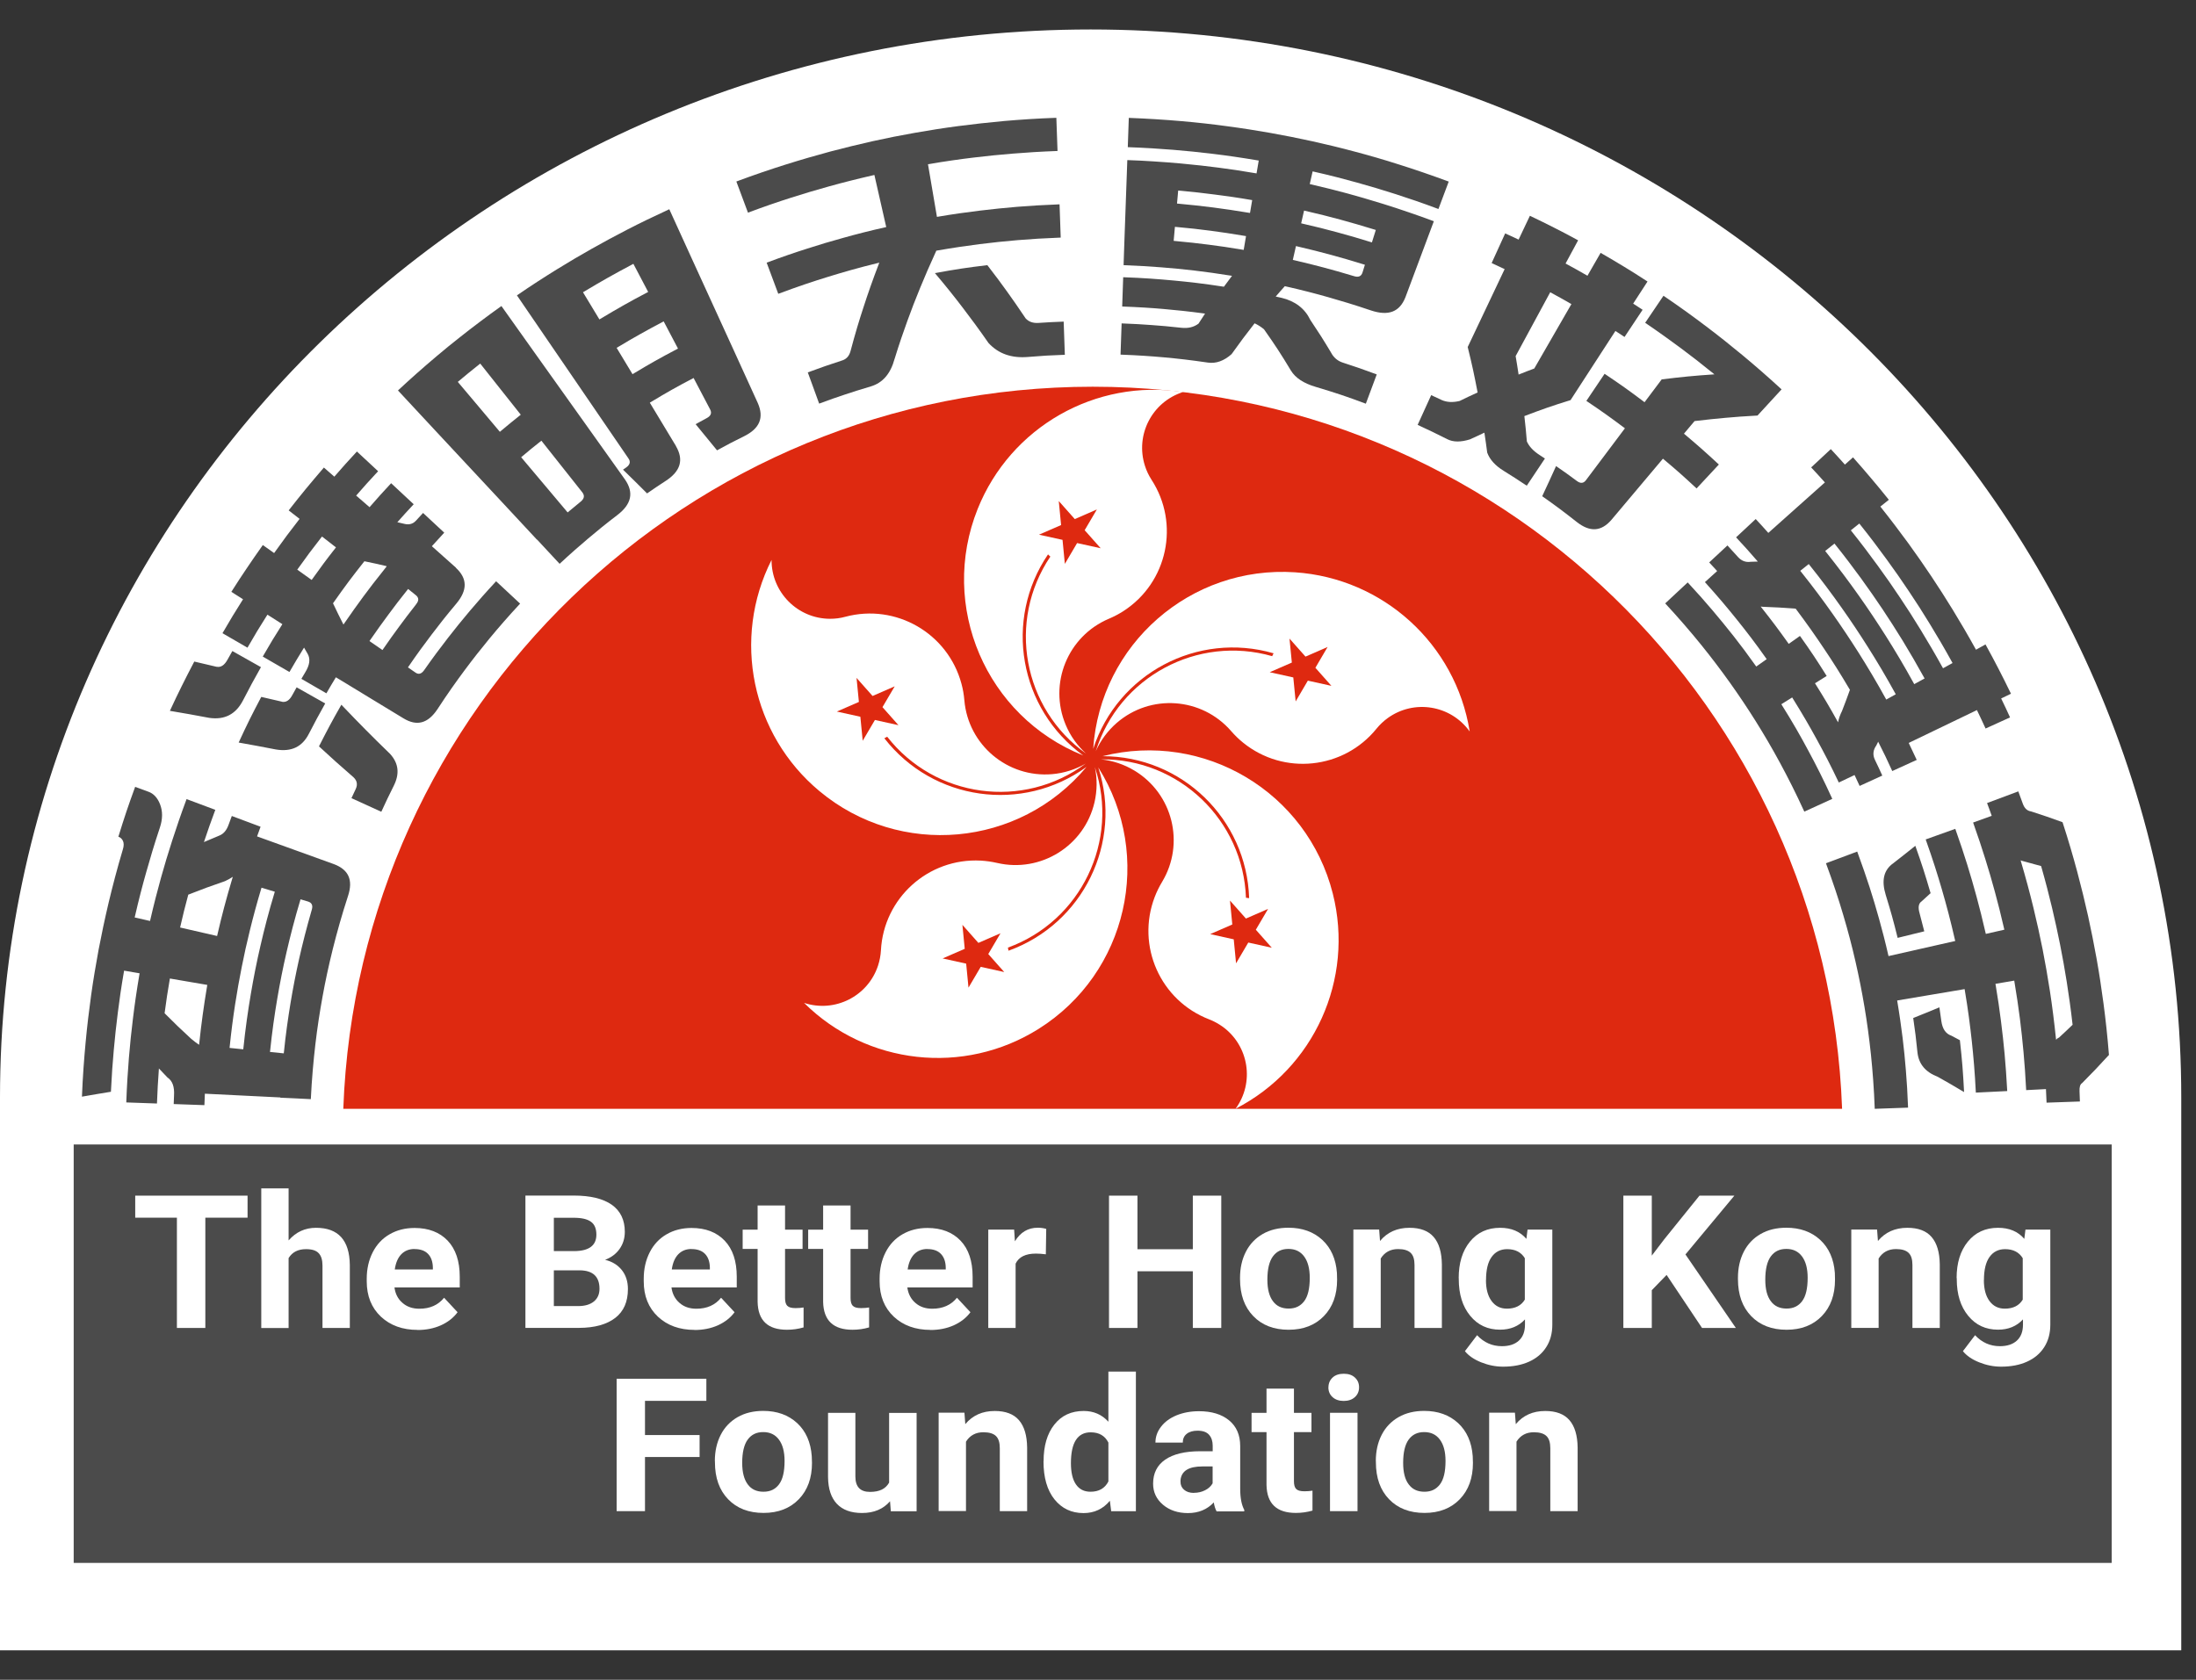
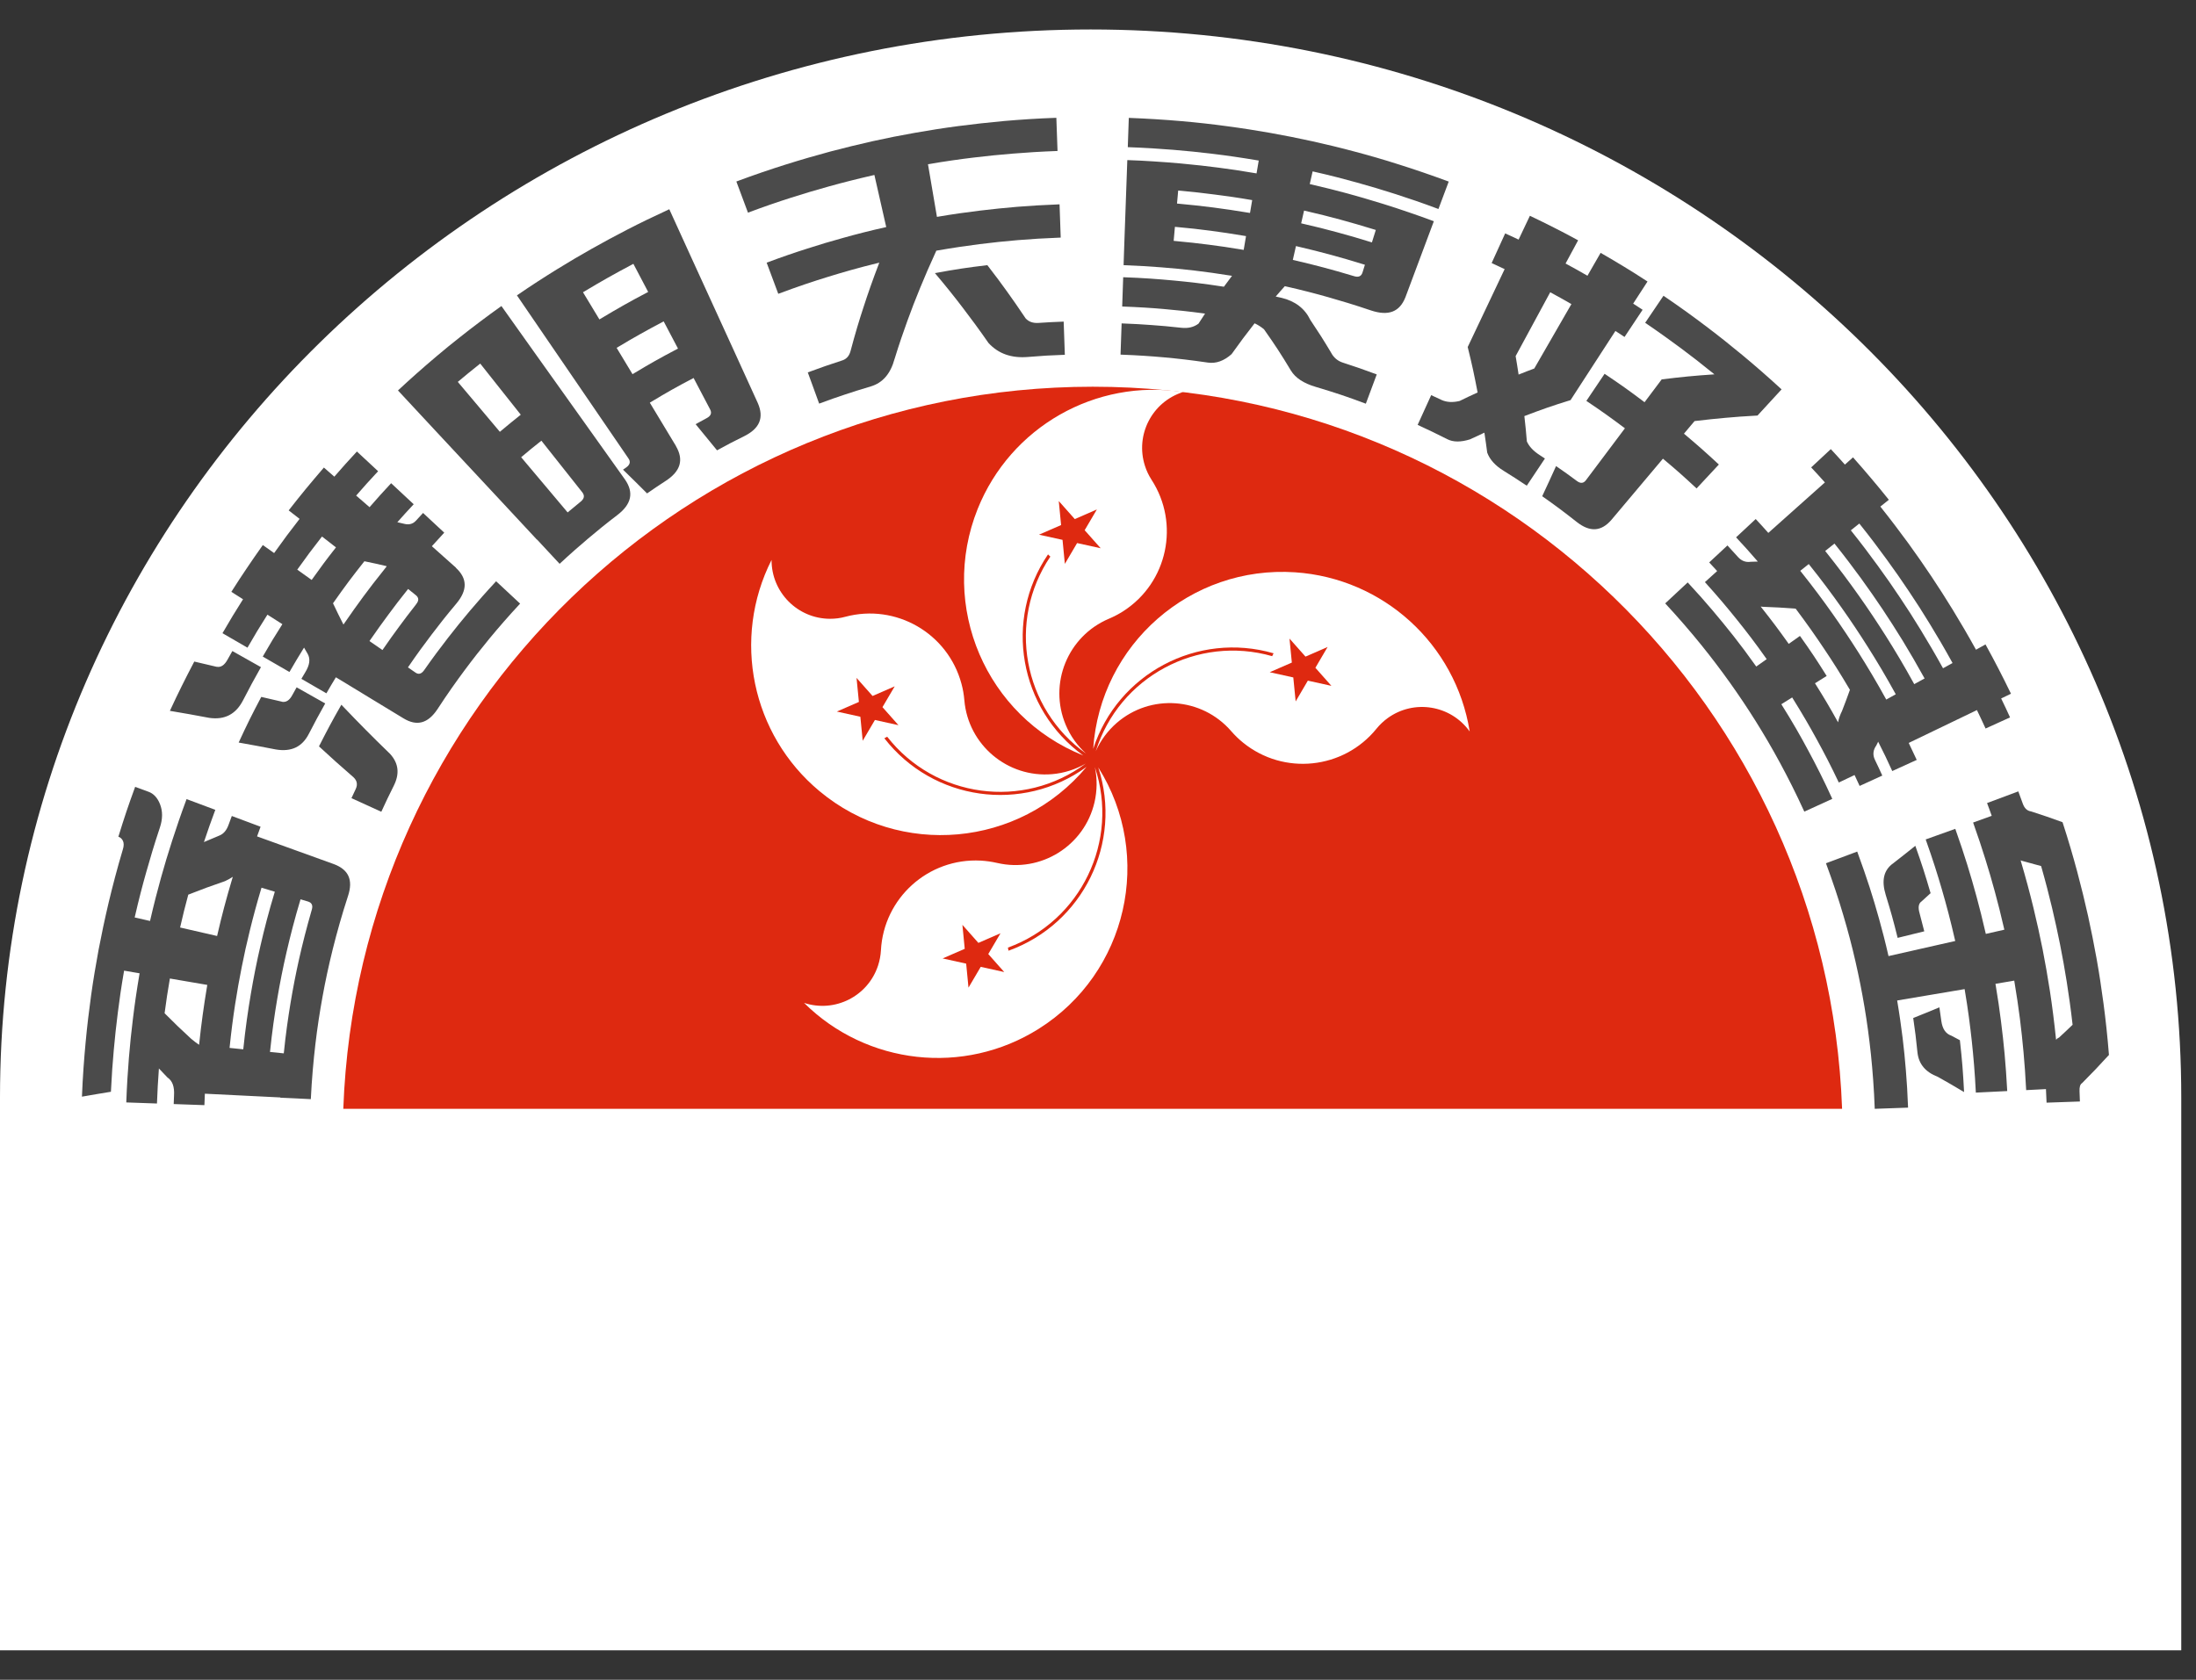
<svg xmlns="http://www.w3.org/2000/svg" width="149" height="114" viewBox="0 0 149 114" fill="none">
  <rect x="0" y="0" width="149" height="114" fill="#333333" stroke="none" />
  <path d="M0 112V74.483C0 34.515 33.195 2 74 2C114.805 2 148 34.515 148 74.483V112H0Z" fill="white" />
  <g clip-path="url(#clip0_2698_25110)">
    <path d="M124.987 75.251C123.994 48.02 101.616 26.245 74.143 26.245C46.669 26.245 24.291 48.02 23.293 75.251H124.987Z" fill="#DE2910" />
-     <path d="M143.28 77.671H5V106.074H143.28V77.671Z" fill="#4B4B4B" />
    <path d="M80.258 26.61C78.165 27.281 77.013 29.517 77.684 31.61C77.79 31.948 77.943 32.265 78.133 32.561C80.067 35.542 79.222 39.527 76.241 41.461C75.924 41.667 75.591 41.842 75.242 41.99C72.441 43.174 71.13 46.403 72.314 49.204C72.626 49.95 73.101 50.61 73.699 51.149C69.396 48.089 68.318 42.154 71.267 37.772C71.215 37.725 71.156 37.677 71.109 37.624C68.091 42.069 69.148 48.11 73.498 51.271C66.902 48.628 63.694 41.139 66.336 34.538C68.567 28.977 74.333 25.69 80.252 26.604" fill="white" />
    <path d="M74.423 34.575L70.496 36.287L74.682 37.207L71.838 34.004L72.251 38.269" fill="#DE2910" />
    <path d="M99.713 49.633C98.429 47.851 95.945 47.444 94.163 48.729C93.878 48.935 93.619 49.178 93.397 49.453C91.161 52.212 87.108 52.64 84.349 50.404C84.053 50.166 83.783 49.902 83.535 49.617C81.542 47.318 78.064 47.069 75.77 49.062C75.163 49.59 74.676 50.246 74.349 50.98C75.929 45.938 81.241 43.079 86.32 44.532C86.346 44.464 86.378 44.4 86.415 44.337C81.251 42.841 75.834 45.711 74.174 50.822C74.65 43.729 80.781 38.364 87.874 38.84C93.852 39.242 98.762 43.713 99.718 49.627" fill="white" />
    <path d="M90.337 46.546L87.493 43.338L87.911 47.603L90.078 43.908L86.151 45.621" fill="#DE2910" />
    <path d="M54.555 68.062C56.643 68.749 58.889 67.618 59.576 65.531C59.687 65.192 59.751 64.849 59.772 64.495C59.957 60.948 62.985 58.221 66.537 58.406C66.912 58.427 67.288 58.48 67.658 58.565C70.617 59.252 73.577 57.407 74.264 54.447C74.444 53.66 74.455 52.846 74.285 52.059C75.966 57.064 73.35 62.502 68.387 64.31C68.403 64.379 68.419 64.453 68.429 64.521C73.487 62.698 76.183 57.191 74.518 52.08C78.302 58.094 76.495 66.038 70.475 69.823C65.406 73.015 58.805 72.28 54.55 68.057" fill="white" />
    <path d="M63.958 65.045L68.138 65.969L65.3 62.767L65.713 67.027L67.885 63.337" fill="#DE2910" />
-     <path d="M83.831 75.251C85.131 73.48 84.745 70.991 82.975 69.69C82.689 69.484 82.377 69.31 82.05 69.183C78.73 67.909 77.076 64.188 78.35 60.869C78.487 60.515 78.651 60.177 78.847 59.854C80.416 57.249 79.576 53.866 76.97 52.296C76.278 51.879 75.506 51.62 74.708 51.535C79.988 51.482 84.349 55.653 84.539 60.927C84.613 60.933 84.682 60.943 84.756 60.954C84.581 55.578 80.179 51.313 74.803 51.319C81.695 49.58 88.693 53.755 90.432 60.647C91.901 66.456 89.164 72.507 83.836 75.245" fill="white" />
    <path d="M83.868 65.377L86.04 61.683L82.113 63.395L86.293 64.32L83.455 61.118" fill="#DE2910" />
    <path d="M52.351 37.999C52.341 40.198 54.117 41.985 56.31 41.995C56.664 41.995 57.018 41.953 57.356 41.858C60.792 40.938 64.317 42.978 65.237 46.408C65.337 46.773 65.401 47.148 65.432 47.524C65.691 50.552 68.361 52.798 71.389 52.539C72.192 52.471 72.969 52.222 73.667 51.821C69.423 54.971 63.445 54.162 60.195 49.997C60.131 50.034 60.068 50.071 60.004 50.103C63.302 54.347 69.37 55.209 73.72 52.048C69.169 57.508 61.051 58.242 55.596 53.686C50.993 49.849 49.65 43.343 52.351 37.999Z" fill="white" />
    <path d="M58.117 46.007L58.535 50.272L60.707 46.578L56.78 48.29L60.961 49.215" fill="#DE2910" />
    <path d="M16.797 82.639H13.932V90.123H12.003V82.639H9.175V81.144H16.797V82.639Z" fill="white" />
-     <path d="M82.864 90.123H80.934V86.276H77.177V90.123H75.247V81.144H77.177V84.78H80.934V81.144H82.864V90.123Z" fill="white" />
    <path d="M113.08 86.524L112.075 87.56V90.123H110.146V81.144H112.075V85.213L112.926 84.098L115.31 81.144H117.678L114.359 85.134L117.778 90.123H115.484L113.08 86.524Z" fill="white" />
-     <path d="M47.468 98.881H43.763V102.555H41.839V93.57H47.927V95.07H43.763V97.391H47.468V98.881Z" fill="white" />
    <path d="M133.264 74.114C132.556 73.691 132.202 73.485 131.488 73.084C130.637 72.756 130.178 72.206 130.098 71.397C130.003 70.473 129.95 70.013 129.813 69.088C130.526 68.802 130.881 68.66 131.589 68.364C131.647 68.734 131.673 68.919 131.721 69.294C131.795 69.828 132.017 70.156 132.403 70.288C132.635 70.409 132.746 70.467 132.979 70.594C133.137 72.005 133.19 72.708 133.264 74.114ZM139.506 70.562C139.575 70.483 139.644 70.436 139.707 70.414C140.077 70.071 140.262 69.902 140.627 69.548C140.505 68.464 140.368 67.518 140.23 66.635C140.088 65.753 139.945 64.939 139.781 64.12C139.617 63.306 139.443 62.492 139.237 61.625C139.03 60.758 138.793 59.828 138.491 58.776C138.058 58.655 137.841 58.596 137.408 58.48C137.297 58.454 137.191 58.422 137.101 58.39C137.45 59.569 137.73 60.621 137.968 61.599C138.206 62.582 138.407 63.496 138.592 64.421C138.772 65.346 138.935 66.266 139.089 67.264C139.242 68.263 139.379 69.336 139.506 70.562ZM130.384 61.17C130.178 61.308 130.13 61.572 130.241 61.963C130.373 62.455 130.437 62.703 130.563 63.205C129.839 63.385 129.48 63.475 128.756 63.649C128.465 62.465 128.301 61.884 127.947 60.732C127.646 59.749 127.81 59.04 128.465 58.581C129.062 58.115 129.364 57.878 129.956 57.402C130.405 58.67 130.611 59.31 130.992 60.615C130.748 60.837 130.627 60.948 130.384 61.17ZM132.662 63.855C132.339 62.439 132.059 61.398 131.758 60.362C131.457 59.326 131.134 58.306 130.659 56.969C131.462 56.683 131.864 56.541 132.667 56.25C132.995 57.175 133.254 57.952 133.481 58.686C133.708 59.421 133.909 60.108 134.11 60.853C134.311 61.599 134.517 62.402 134.739 63.38C135.241 63.263 135.495 63.211 135.997 63.094C135.769 62.095 135.558 61.276 135.352 60.515C135.146 59.754 134.94 59.051 134.707 58.306C134.475 57.555 134.21 56.762 133.877 55.822C134.385 55.642 134.633 55.552 135.14 55.367C135.014 55.018 134.956 54.844 134.823 54.5C135.669 54.183 136.097 54.025 136.943 53.708C137.07 54.041 137.128 54.21 137.249 54.543C137.36 54.854 137.545 55.029 137.804 55.066C138.661 55.341 139.089 55.489 139.945 55.8C140.341 57.016 140.664 58.126 140.944 59.172C141.224 60.219 141.462 61.202 141.678 62.169C141.89 63.136 142.08 64.088 142.255 65.06C142.429 66.033 142.582 67.037 142.725 68.11C142.868 69.183 142.994 70.335 143.095 71.609C143.09 71.609 143.084 71.609 143.079 71.609C142.366 72.391 142.006 72.766 141.271 73.506C141.139 73.586 141.086 73.771 141.097 74.061C141.108 74.341 141.113 74.479 141.123 74.754C140.22 74.785 139.765 74.801 138.861 74.833C138.846 74.463 138.84 74.278 138.819 73.913C138.285 73.94 138.016 73.956 137.477 73.982C137.429 72.999 137.366 72.174 137.297 71.403C137.228 70.631 137.149 69.918 137.054 69.146C136.953 68.374 136.837 67.544 136.668 66.551C136.161 66.635 135.902 66.683 135.394 66.768C135.558 67.74 135.674 68.554 135.769 69.31C135.865 70.066 135.944 70.769 136.013 71.519C136.081 72.27 136.139 73.078 136.192 74.046C135.341 74.088 134.913 74.109 134.062 74.151C133.994 72.756 133.898 71.699 133.787 70.647C133.671 69.59 133.539 68.538 133.301 67.127C132.387 67.28 131.694 67.397 131.013 67.513C130.326 67.629 129.638 67.745 128.724 67.899C128.888 68.871 128.999 69.685 129.094 70.441C129.184 71.197 129.258 71.894 129.316 72.65C129.379 73.401 129.427 74.209 129.464 75.171C128.56 75.203 128.106 75.219 127.202 75.251C127.154 73.903 127.059 72.687 126.943 71.551C126.821 70.414 126.679 69.352 126.504 68.321C126.33 67.285 126.129 66.276 125.896 65.256C125.664 64.236 125.394 63.2 125.067 62.101C124.744 61.001 124.358 59.844 123.893 58.586C124.739 58.269 125.167 58.11 126.013 57.793C126.351 58.707 126.615 59.479 126.853 60.209C127.086 60.938 127.292 61.62 127.498 62.365C127.704 63.105 127.915 63.908 128.137 64.886C129.041 64.68 129.723 64.527 130.4 64.373C131.081 64.22 131.758 64.067 132.667 63.861" fill="#4B4B4B" />
    <path d="M125.521 46.821C124.85 45.684 124.316 44.844 123.756 44.014C123.201 43.184 122.63 42.365 121.838 41.308C120.95 41.239 120.506 41.213 119.623 41.181C119.575 41.171 119.523 41.165 119.464 41.165C120.247 42.154 120.627 42.661 121.367 43.697C121.674 43.48 121.827 43.375 122.128 43.158C122.884 44.22 123.249 44.77 123.941 45.875C123.624 46.075 123.465 46.171 123.148 46.371C123.804 47.418 124.116 47.947 124.713 49.019C124.766 48.755 124.855 48.502 124.982 48.253C125.204 47.682 125.31 47.397 125.516 46.821M127.984 47.476C128.243 47.333 128.37 47.259 128.629 47.117C127.953 45.885 127.345 44.87 126.753 43.935C126.161 42.999 125.585 42.133 124.945 41.229C124.306 40.325 123.603 39.374 122.725 38.28C122.493 38.465 122.382 38.554 122.149 38.739C123.016 39.823 123.714 40.764 124.343 41.657C124.972 42.55 125.543 43.406 126.129 44.331C126.711 45.256 127.313 46.255 127.984 47.476ZM129.882 46.43C130.162 46.276 130.305 46.197 130.585 46.044C130.056 45.087 129.57 44.257 129.105 43.491C128.634 42.725 128.185 42.027 127.725 41.335C127.26 40.642 126.785 39.96 126.261 39.236C125.733 38.512 125.157 37.746 124.47 36.89C124.216 37.09 124.094 37.191 123.841 37.392C124.739 38.517 125.458 39.485 126.113 40.41C126.769 41.335 127.355 42.217 127.963 43.174C128.566 44.13 129.189 45.166 129.882 46.43ZM131.837 45.351C132.096 45.209 132.228 45.14 132.482 44.997C131.938 44.009 131.436 43.153 130.949 42.36C130.468 41.567 130.003 40.848 129.522 40.13C129.041 39.411 128.555 38.708 128.006 37.957C127.461 37.207 126.864 36.414 126.156 35.531C125.923 35.716 125.807 35.806 125.58 35.991C126.277 36.863 126.869 37.645 127.408 38.391C127.947 39.131 128.434 39.828 128.904 40.536C129.38 41.245 129.84 41.958 130.315 42.74C130.791 43.523 131.293 44.368 131.832 45.346M124.776 53.131C124.216 51.947 123.756 51.07 123.28 50.203C122.805 49.331 122.308 48.47 121.6 47.333C121.304 47.518 121.156 47.608 120.865 47.793C121.653 49.046 122.192 50.002 122.71 50.97C123.228 51.932 123.724 52.904 124.322 54.215C123.566 54.564 123.185 54.733 122.424 55.082C121.864 53.855 121.314 52.767 120.77 51.763C120.226 50.758 119.681 49.833 119.126 48.945C118.571 48.057 117.995 47.201 117.387 46.345C116.779 45.494 116.135 44.638 115.416 43.75C114.697 42.862 113.899 41.937 112.985 40.949C113.598 40.378 113.899 40.098 114.512 39.527C115.173 40.24 115.712 40.848 116.203 41.43C116.695 42.011 117.144 42.561 117.62 43.163C118.096 43.766 118.587 44.426 119.163 45.235C119.449 45.034 119.591 44.934 119.871 44.733C119.089 43.623 118.471 42.825 117.842 42.043C117.213 41.261 116.568 40.489 115.68 39.506C116.013 39.205 116.177 39.057 116.51 38.755C116.293 38.517 116.188 38.401 115.971 38.169C116.468 37.709 116.716 37.476 117.208 37.017C117.498 37.328 117.641 37.487 117.926 37.804C118.164 38.068 118.45 38.174 118.783 38.126C118.978 38.121 119.073 38.116 119.269 38.111C118.687 37.439 118.397 37.112 117.794 36.467C118.328 35.97 118.592 35.722 119.126 35.225C119.475 35.6 119.644 35.785 119.982 36.166C120.749 35.484 121.325 34.966 121.901 34.453C122.477 33.94 123.053 33.428 123.82 32.741C123.45 32.328 123.265 32.122 122.889 31.721C123.423 31.224 123.687 30.975 124.221 30.479C124.607 30.896 124.797 31.102 125.178 31.53C125.4 31.335 125.506 31.234 125.728 31.039C126.224 31.599 126.594 32.027 126.959 32.461C127.324 32.894 127.688 33.327 128.159 33.919C127.926 34.104 127.81 34.194 127.583 34.379C128.307 35.288 128.92 36.102 129.48 36.868C130.04 37.64 130.542 38.364 131.034 39.099C131.526 39.834 132.001 40.579 132.498 41.387C132.995 42.201 133.513 43.079 134.073 44.093C134.332 43.951 134.459 43.877 134.718 43.734C135.083 44.4 135.347 44.897 135.606 45.399C135.865 45.901 136.118 46.403 136.446 47.08C136.182 47.207 136.05 47.27 135.78 47.402C136.029 47.915 136.15 48.174 136.383 48.687C135.722 48.988 135.389 49.141 134.723 49.442C134.496 48.94 134.374 48.692 134.136 48.19C133.212 48.634 132.514 48.972 131.822 49.305C131.124 49.638 130.431 49.976 129.507 50.42C129.729 50.88 129.84 51.112 130.051 51.572C129.385 51.873 129.057 52.027 128.391 52.328C128.027 51.525 127.836 51.128 127.435 50.336C127.382 50.441 127.361 50.489 127.308 50.594C127.086 50.906 127.054 51.229 127.213 51.562C127.419 51.99 127.519 52.201 127.715 52.635C127.102 52.915 126.79 53.057 126.177 53.338C126.039 53.042 125.971 52.894 125.833 52.598C125.405 52.798 125.194 52.904 124.766 53.105" fill="#4B4B4B" />
    <path d="M109.343 35.272C108.645 36.086 107.874 36.123 106.986 35.426C106.071 34.707 105.601 34.353 104.639 33.676C105.02 32.862 105.21 32.45 105.58 31.631C106.156 32.027 106.441 32.233 106.996 32.645C107.239 32.825 107.445 32.809 107.609 32.587C108.138 31.884 108.534 31.356 108.931 30.827C109.327 30.299 109.723 29.77 110.252 29.067C109.232 28.301 108.709 27.931 107.636 27.207C108.127 26.472 108.376 26.102 108.873 25.368C109.982 26.113 110.527 26.499 111.584 27.297C112.049 26.678 112.282 26.366 112.747 25.748C114.163 25.574 114.877 25.505 116.325 25.405C115.421 24.67 114.729 24.136 114.026 23.613C113.317 23.09 112.604 22.572 111.626 21.906C112.123 21.171 112.371 20.806 112.868 20.072C114.015 20.849 114.94 21.525 115.791 22.17C116.642 22.815 117.414 23.428 118.222 24.099C119.036 24.776 119.887 25.51 120.881 26.425C120.225 27.133 119.898 27.492 119.248 28.201C118.381 28.248 117.741 28.296 117.096 28.354C116.457 28.412 115.817 28.475 114.977 28.576C114.692 28.919 114.544 29.088 114.258 29.432C115.231 30.251 115.701 30.669 116.626 31.525C116.024 32.175 115.722 32.498 115.114 33.148C114.227 32.323 113.772 31.916 112.831 31.129C112.134 31.958 111.61 32.582 111.087 33.2C110.564 33.824 110.041 34.443 109.343 35.272ZM104.105 25.003C104.607 24.131 104.983 23.476 105.363 22.82C105.738 22.165 106.114 21.509 106.621 20.637C106.05 20.309 105.759 20.146 105.183 19.834C104.713 20.701 104.364 21.351 104.01 22.001C103.661 22.651 103.307 23.301 102.837 24.168C102.921 24.67 102.964 24.918 103.038 25.421C103.46 25.251 103.677 25.167 104.105 25.008M99.586 23.549C100.088 22.492 100.464 21.7 100.839 20.907C101.214 20.114 101.589 19.321 102.091 18.264C101.737 18.1 101.563 18.016 101.209 17.852C101.579 17.043 101.764 16.642 102.128 15.838C102.493 16.007 102.673 16.092 103.038 16.261C103.344 15.616 103.497 15.294 103.804 14.644C104.465 14.956 104.956 15.204 105.448 15.452C105.939 15.701 106.431 15.954 107.076 16.309C106.737 16.938 106.563 17.255 106.225 17.884C106.822 18.206 107.118 18.375 107.71 18.713C108.064 18.095 108.244 17.783 108.603 17.16C109.248 17.529 109.723 17.815 110.204 18.106C110.68 18.396 111.156 18.692 111.785 19.105C111.394 19.707 111.203 20.003 110.812 20.605C111.071 20.769 111.198 20.854 111.452 21.023C110.96 21.763 110.717 22.128 110.226 22.868C109.977 22.704 109.856 22.625 109.607 22.461C108.999 23.401 108.54 24.104 108.085 24.807C107.63 25.51 107.171 26.213 106.563 27.154C105.284 27.55 104.655 27.772 103.429 28.238C103.508 28.925 103.54 29.273 103.598 29.955C103.746 30.294 104.031 30.6 104.454 30.875C104.602 30.97 104.676 31.023 104.824 31.118C104.332 31.853 104.084 32.223 103.592 32.963C102.974 32.55 102.662 32.349 102.033 31.958C101.457 31.604 101.082 31.192 100.908 30.716C100.839 30.177 100.797 29.908 100.717 29.363C100.321 29.543 100.125 29.633 99.74 29.818C99.111 30.013 98.603 30.013 98.191 29.802C97.393 29.4 96.991 29.205 96.188 28.835C96.558 28.026 96.743 27.624 97.107 26.816C97.393 26.948 97.535 27.017 97.821 27.149C98.17 27.302 98.571 27.323 99.037 27.212C99.517 26.974 99.761 26.863 100.257 26.636C100.02 25.399 99.888 24.776 99.581 23.534" fill="#4B4B4B" />
    <path d="M87.721 17.64C88.561 17.831 89.185 17.989 89.803 18.153C90.421 18.317 91.04 18.491 91.849 18.735C92.166 18.84 92.367 18.761 92.451 18.481C92.514 18.275 92.546 18.174 92.61 17.968C91.69 17.683 90.992 17.482 90.295 17.292C89.592 17.101 88.883 16.922 87.932 16.7C87.847 17.07 87.805 17.255 87.721 17.63M88.286 15.156C89.264 15.378 89.988 15.563 90.707 15.759C91.426 15.954 92.144 16.155 93.085 16.451C93.191 16.113 93.244 15.944 93.35 15.606C92.393 15.31 91.669 15.104 90.939 14.903C90.21 14.707 89.475 14.517 88.482 14.29C88.403 14.633 88.365 14.807 88.286 15.151M84.544 16.023C83.577 15.859 82.853 15.754 82.129 15.658C81.405 15.563 80.681 15.479 79.719 15.394C79.687 15.775 79.666 15.965 79.634 16.346C80.58 16.43 81.294 16.515 82.007 16.605C82.721 16.694 83.434 16.8 84.386 16.959C84.449 16.583 84.481 16.393 84.544 16.018M84.962 13.581C83.957 13.407 83.202 13.301 82.446 13.206C81.695 13.106 80.94 13.021 79.941 12.931C79.909 13.285 79.893 13.46 79.861 13.814C80.85 13.904 81.59 13.988 82.335 14.083C83.08 14.178 83.82 14.29 84.814 14.453C84.872 14.105 84.904 13.93 84.962 13.581ZM85.141 21.922C84.491 22.757 84.174 23.18 83.561 24.036C83.043 24.495 82.509 24.686 81.954 24.607C80.765 24.432 79.872 24.332 78.984 24.252C78.096 24.173 77.208 24.11 76.029 24.067C76.061 23.216 76.072 22.794 76.103 21.948C76.912 21.98 77.515 22.011 78.123 22.059C78.73 22.101 79.338 22.154 80.147 22.244C80.617 22.297 81.003 22.202 81.32 21.964C81.495 21.689 81.584 21.552 81.764 21.282C80.633 21.129 79.787 21.044 78.947 20.97C78.101 20.896 77.261 20.843 76.141 20.801C76.167 20.008 76.183 19.607 76.209 18.814C77.568 18.861 78.593 18.941 79.618 19.036C80.644 19.131 81.674 19.247 83.043 19.459C83.26 19.163 83.371 19.015 83.593 18.719C82.605 18.56 81.785 18.449 81.024 18.359C80.258 18.269 79.55 18.201 78.788 18.142C78.027 18.084 77.208 18.032 76.236 17.995C76.246 17.619 76.257 17.434 76.267 17.059C76.283 16.694 76.288 16.509 76.299 16.139C76.336 15.082 76.362 14.295 76.394 13.502C76.421 12.709 76.452 11.916 76.489 10.865C77.203 10.891 77.562 10.907 78.281 10.954C79.005 11.002 79.37 11.028 80.094 11.092C81.125 11.187 81.896 11.277 82.673 11.377C83.45 11.478 84.222 11.589 85.258 11.768C85.316 11.42 85.348 11.245 85.406 10.896C84.216 10.695 83.223 10.553 82.303 10.442C81.378 10.331 80.522 10.241 79.602 10.167C78.683 10.093 77.7 10.03 76.521 9.987C76.547 9.194 76.563 8.793 76.59 8C77.842 8.048 79.01 8.122 80.11 8.217C81.214 8.312 82.256 8.428 83.26 8.566C84.264 8.698 85.231 8.851 86.188 9.02C87.145 9.189 88.091 9.379 89.037 9.586C89.983 9.797 90.939 10.024 91.917 10.289C92.9 10.547 93.904 10.838 94.962 11.177C96.019 11.509 97.123 11.89 98.297 12.323C98.016 13.069 97.879 13.439 97.599 14.184C96.5 13.772 95.564 13.454 94.692 13.174C93.815 12.894 92.995 12.646 92.097 12.397C91.204 12.149 90.237 11.895 89.063 11.631C88.984 11.975 88.947 12.149 88.868 12.492C89.888 12.725 90.644 12.921 91.394 13.121C92.144 13.328 92.89 13.539 93.873 13.846C94.56 14.062 94.903 14.173 95.58 14.406C96.267 14.644 96.611 14.76 97.287 15.014C96.901 16.044 96.616 16.816 96.325 17.588C96.04 18.359 95.749 19.131 95.363 20.162C94.967 21.182 94.195 21.462 93.011 21.065C91.875 20.68 91.003 20.421 90.131 20.172C89.253 19.924 88.371 19.691 87.176 19.422C86.928 19.702 86.801 19.839 86.558 20.125C86.716 20.162 86.796 20.177 86.96 20.214C87.879 20.436 88.535 20.939 88.905 21.71C89.486 22.577 89.766 23.016 90.295 23.898C90.48 24.258 90.749 24.495 91.119 24.612C92.044 24.913 92.504 25.072 93.413 25.41C93.117 26.208 92.969 26.604 92.673 27.397C91.331 26.895 90.644 26.668 89.253 26.25C88.45 26.012 87.895 25.648 87.588 25.146C86.907 24.015 86.542 23.454 85.76 22.344C85.554 22.175 85.337 22.038 85.115 21.937" fill="#4B4B4B" />
    <path d="M69.592 21.61C69.803 21.837 70.089 21.937 70.448 21.916C71.135 21.869 71.484 21.853 72.171 21.826C72.203 22.73 72.219 23.18 72.25 24.078C71.246 24.115 70.744 24.141 69.74 24.226C68.635 24.316 67.758 24.015 67.076 23.285C66.4 22.313 65.866 21.594 65.321 20.88C64.777 20.167 64.217 19.459 63.434 18.534C64.862 18.275 65.57 18.164 66.992 17.995C67.541 18.703 67.943 19.247 68.329 19.786C68.72 20.331 69.1 20.875 69.592 21.61ZM60.697 24.358C60.422 25.368 59.893 25.981 59.085 26.224C58.371 26.435 57.843 26.604 57.319 26.779C56.791 26.953 56.273 27.133 55.581 27.392C55.274 26.546 55.115 26.118 54.809 25.273C55.75 24.924 56.225 24.76 57.182 24.448C57.452 24.348 57.626 24.141 57.71 23.824C58.028 22.625 58.302 21.721 58.598 20.822C58.889 19.924 59.201 19.025 59.661 17.826C58.249 18.169 57.214 18.47 56.183 18.787C55.152 19.105 54.138 19.443 52.806 19.94L52.018 17.826C53.065 17.434 53.947 17.133 54.782 16.869C55.617 16.599 56.394 16.367 57.245 16.134C58.096 15.896 59.011 15.659 60.131 15.41C59.809 13.994 59.65 13.285 59.328 11.874C58.149 12.144 57.177 12.392 56.278 12.641C55.38 12.889 54.555 13.137 53.672 13.418C52.79 13.698 51.854 14.02 50.75 14.432C50.433 13.587 50.274 13.164 49.962 12.318C51.136 11.88 52.24 11.504 53.297 11.171C54.354 10.838 55.364 10.548 56.342 10.283C57.325 10.024 58.276 9.792 59.222 9.58C60.168 9.369 61.114 9.184 62.071 9.015C63.028 8.846 63.995 8.692 64.999 8.56C66.003 8.428 67.05 8.312 68.149 8.211C69.254 8.116 70.422 8.037 71.674 7.995C71.706 8.893 71.722 9.348 71.754 10.246C70.591 10.289 69.613 10.352 68.704 10.426C67.795 10.5 66.949 10.585 66.035 10.696C65.121 10.806 64.143 10.944 62.964 11.145C63.207 12.572 63.329 13.291 63.572 14.718C64.687 14.527 65.612 14.401 66.479 14.295C67.346 14.189 68.144 14.11 69.005 14.036C69.867 13.967 70.786 13.909 71.891 13.867C71.923 14.771 71.939 15.22 71.97 16.124C70.855 16.166 69.92 16.224 69.042 16.298C68.17 16.372 67.356 16.457 66.479 16.567C65.601 16.678 64.661 16.816 63.53 17.012C63.086 17.979 62.737 18.793 62.425 19.554C62.113 20.315 61.838 21.023 61.563 21.784C61.289 22.545 61.003 23.364 60.702 24.348" fill="#4B4B4B" />
    <path d="M46.004 23.66C45.613 22.921 45.422 22.55 45.031 21.811C44.386 22.149 43.905 22.413 43.424 22.683C42.944 22.952 42.468 23.227 41.839 23.608C42.272 24.321 42.484 24.68 42.917 25.394C44.138 24.659 44.756 24.311 46.004 23.655M43.979 19.813C43.578 19.052 43.377 18.671 42.975 17.905C42.283 18.269 41.77 18.555 41.258 18.84C40.745 19.131 40.232 19.427 39.556 19.834C39.999 20.574 40.221 20.939 40.671 21.678C41.326 21.282 41.818 20.997 42.315 20.716C42.811 20.436 43.308 20.162 43.979 19.813ZM45.861 30.272C46.411 31.213 46.173 31.985 45.163 32.64C44.656 32.968 44.402 33.142 43.905 33.486C43.255 32.836 42.928 32.513 42.272 31.874C42.357 31.816 42.394 31.789 42.478 31.731C42.743 31.546 42.801 31.34 42.642 31.113C41.886 30.008 41.221 29.036 40.607 28.137C39.994 27.239 39.423 26.409 38.858 25.579C38.287 24.749 37.722 23.919 37.108 23.021C36.495 22.122 35.829 21.155 35.074 20.045C36.067 19.363 36.955 18.793 37.785 18.28C38.615 17.767 39.386 17.313 40.158 16.879C40.935 16.441 41.717 16.018 42.568 15.579C43.419 15.14 44.344 14.691 45.412 14.2C46.014 15.516 46.538 16.663 47.024 17.736C47.51 18.803 47.959 19.792 48.414 20.775C48.863 21.763 49.312 22.746 49.804 23.814C50.29 24.881 50.819 26.034 51.416 27.35C51.855 28.349 51.543 29.083 50.486 29.606C49.746 29.971 49.381 30.161 48.652 30.563C48.075 29.85 47.785 29.495 47.198 28.787C47.499 28.618 47.653 28.539 47.954 28.375C48.234 28.227 48.313 28.026 48.181 27.783C47.732 26.932 47.51 26.504 47.061 25.653C45.861 26.282 45.264 26.62 44.09 27.328C44.804 28.507 45.158 29.094 45.866 30.272M35.364 31.034C35.993 31.784 36.469 32.344 36.939 32.904C37.41 33.465 37.885 34.03 38.514 34.776C38.863 34.48 39.043 34.337 39.397 34.046C39.645 33.845 39.682 33.639 39.513 33.417C38.958 32.714 38.541 32.191 38.123 31.662C37.706 31.134 37.288 30.611 36.733 29.908C36.178 30.346 35.903 30.574 35.364 31.028M35.333 28.142C34.783 27.45 34.371 26.927 33.958 26.409C33.546 25.886 33.134 25.368 32.584 24.675C31.966 25.167 31.659 25.415 31.062 25.917C31.633 26.594 32.061 27.101 32.489 27.609C32.917 28.116 33.345 28.623 33.916 29.305C34.476 28.835 34.762 28.602 35.338 28.142M36.432 36.625C35.491 35.611 34.667 34.728 33.9 33.903C33.134 33.079 32.426 32.323 31.717 31.562C31.009 30.801 30.301 30.045 29.535 29.221C28.768 28.396 27.944 27.513 27.003 26.499C27.51 26.028 27.764 25.796 28.282 25.336C28.811 24.871 29.075 24.638 29.614 24.184C30.232 23.66 30.549 23.407 31.189 22.899C31.739 22.466 32.013 22.249 32.579 21.826C33.15 21.398 33.435 21.187 34.022 20.769C34.862 21.948 35.592 22.979 36.273 23.935C36.955 24.892 37.584 25.775 38.213 26.657C38.842 27.54 39.471 28.422 40.153 29.379C40.835 30.336 41.564 31.366 42.404 32.54C43.028 33.438 42.838 34.226 41.892 34.95C41.067 35.579 40.47 36.07 39.883 36.567C39.297 37.064 38.715 37.571 37.97 38.264C37.658 37.931 37.505 37.767 37.198 37.434C36.892 37.106 36.739 36.943 36.437 36.615" fill="#4B4B4B" />
    <path d="M21.85 36.409C21.163 37.291 20.824 37.74 20.169 38.66C20.56 38.94 20.756 39.078 21.147 39.358C21.791 38.454 22.119 38.01 22.796 37.149L21.844 36.409H21.85ZM28.229 41.012C28.435 40.769 28.43 40.558 28.203 40.383C27.996 40.219 27.896 40.135 27.69 39.971C27.145 40.653 26.744 41.176 26.353 41.71C25.962 42.238 25.57 42.777 25.068 43.507C25.422 43.75 25.597 43.871 25.951 44.115C26.39 43.475 26.728 43.005 27.072 42.54C27.415 42.075 27.759 41.615 28.234 41.012M24.725 38.089C23.847 39.199 23.419 39.77 22.595 40.943C22.87 41.525 23.012 41.81 23.303 42.386C23.832 41.615 24.239 41.049 24.651 40.489C25.063 39.929 25.486 39.379 26.062 38.66C26.131 38.57 26.168 38.528 26.236 38.438C26.226 38.433 26.221 38.428 26.21 38.417C25.618 38.28 25.322 38.211 24.72 38.089M30.93 38.533C31.723 39.263 31.723 40.056 30.962 40.965C30.269 41.789 29.767 42.429 29.276 43.079C28.784 43.729 28.298 44.384 27.679 45.293L28.171 45.632C28.387 45.795 28.588 45.748 28.773 45.489C29.376 44.627 29.899 43.93 30.396 43.29C30.893 42.651 31.363 42.069 31.881 41.456C32.399 40.843 32.965 40.198 33.662 39.448C34.312 40.056 34.64 40.357 35.29 40.965C34.476 41.842 33.816 42.603 33.218 43.327C32.621 44.051 32.077 44.744 31.511 45.505C30.946 46.266 30.348 47.106 29.677 48.137C29.038 49.093 28.292 49.305 27.383 48.755C26.564 48.258 25.951 47.888 25.338 47.513C24.725 47.143 24.112 46.768 23.298 46.271C23.097 46.15 22.991 46.086 22.79 45.965C22.526 46.398 22.399 46.615 22.146 47.053C21.464 46.662 21.125 46.461 20.449 46.07C20.549 45.896 20.602 45.806 20.708 45.632C21.015 45.135 21.073 44.717 20.872 44.368C20.771 44.199 20.724 44.12 20.629 43.951C20.222 44.606 20.026 44.939 19.64 45.605C18.916 45.188 18.552 44.976 17.828 44.559C18.34 43.671 18.604 43.232 19.159 42.36C18.752 42.101 18.552 41.974 18.145 41.715C17.584 42.603 17.309 43.052 16.791 43.956C16.11 43.56 15.771 43.364 15.095 42.973C15.634 42.043 15.914 41.583 16.49 40.669C16.173 40.468 16.015 40.367 15.697 40.166C16.104 39.522 16.422 39.041 16.744 38.565C17.066 38.089 17.389 37.614 17.833 36.99C18.139 37.207 18.293 37.318 18.599 37.534C19.276 36.588 19.619 36.123 20.327 35.214C20.031 34.982 19.883 34.865 19.587 34.638C20.053 34.041 20.407 33.602 20.766 33.163C21.125 32.73 21.49 32.297 21.976 31.731C22.257 31.98 22.404 32.101 22.685 32.349C23.287 31.652 23.594 31.314 24.217 30.642C24.794 31.176 25.079 31.446 25.655 31.98C25.047 32.63 24.751 32.963 24.165 33.634C24.529 33.951 24.709 34.109 25.074 34.421C25.65 33.761 25.94 33.433 26.538 32.794C27.151 33.364 27.457 33.65 28.07 34.221C27.621 34.702 27.399 34.945 26.96 35.441C26.96 35.441 26.96 35.441 27.463 35.558C27.695 35.611 27.986 35.6 28.229 35.33C28.419 35.124 28.514 35.019 28.705 34.812C29.281 35.346 29.566 35.616 30.142 36.15C29.804 36.514 29.635 36.699 29.302 37.069C29.963 37.656 30.29 37.952 30.951 38.539M19.117 47.624C19.397 47.682 19.63 47.539 19.82 47.196C19.942 46.974 20.005 46.868 20.127 46.646C20.904 47.085 21.289 47.302 22.066 47.74C21.607 48.56 21.384 48.972 20.956 49.802C20.502 50.69 19.767 51.038 18.721 50.864C17.711 50.668 17.204 50.573 16.194 50.394C16.77 49.146 17.077 48.528 17.727 47.296C18.287 47.423 18.567 47.487 19.122 47.619M14.704 45.251C14.989 45.304 15.227 45.145 15.433 44.775C15.565 44.538 15.629 44.421 15.766 44.183C16.543 44.622 16.929 44.839 17.706 45.277C17.204 46.165 16.966 46.609 16.501 47.508C16.009 48.47 15.254 48.871 14.196 48.718C13.129 48.517 12.595 48.422 11.527 48.242C11.839 47.566 12.082 47.064 12.331 46.562C12.579 46.06 12.833 45.563 13.182 44.897C13.795 45.04 14.096 45.108 14.709 45.256M23.16 47.825C23.81 48.507 24.302 49.014 24.799 49.516C25.296 50.018 25.792 50.51 26.469 51.165C27.05 51.805 27.124 52.513 26.717 53.327C26.369 54.03 26.194 54.384 25.872 55.092L23.847 54.167C23.964 53.919 24.017 53.797 24.133 53.554C24.281 53.242 24.228 52.973 23.974 52.74C23.034 51.921 22.563 51.504 21.643 50.653C22.22 49.516 22.521 48.951 23.16 47.83" fill="#4B4B4B" />
    <path d="M15.798 59.506C15.629 59.617 15.449 59.717 15.264 59.801C14.265 60.145 13.768 60.325 12.775 60.716C12.537 61.599 12.426 62.048 12.22 62.946C13.224 63.179 13.726 63.29 14.73 63.522C14.91 62.735 15.058 62.148 15.211 61.567C15.365 60.985 15.528 60.404 15.756 59.638C15.772 59.585 15.782 59.558 15.798 59.506ZM18.324 71.392C18.694 71.429 18.885 71.45 19.255 71.487C19.387 70.182 19.545 69.088 19.714 68.062C19.884 67.042 20.069 66.086 20.296 65.076C20.523 64.067 20.793 62.994 21.157 61.731C21.242 61.445 21.157 61.26 20.893 61.181C20.692 61.123 20.592 61.091 20.391 61.033C19.989 62.37 19.699 63.512 19.45 64.585C19.202 65.658 19.001 66.672 18.816 67.756C18.631 68.845 18.462 70.007 18.319 71.397M18.642 60.515C18.282 60.409 18.102 60.351 17.743 60.245C17.426 61.297 17.177 62.233 16.961 63.11C16.744 63.987 16.564 64.807 16.401 65.631C16.237 66.456 16.089 67.28 15.951 68.174C15.814 69.067 15.687 70.023 15.576 71.117C15.946 71.154 16.136 71.176 16.506 71.213C16.654 69.775 16.829 68.575 17.019 67.455C17.209 66.334 17.415 65.288 17.674 64.178C17.928 63.068 18.229 61.895 18.647 60.515M14.064 66.842C13.05 66.667 12.542 66.577 11.527 66.408C11.364 67.349 11.295 67.825 11.168 68.765C11.876 69.474 12.23 69.817 12.96 70.489C13.161 70.658 13.346 70.8 13.509 70.906C13.594 70.097 13.668 69.484 13.753 68.876C13.837 68.269 13.927 67.656 14.064 66.842ZM19.027 74.479C18.002 74.431 17.23 74.394 16.464 74.352C15.692 74.315 14.926 74.278 13.9 74.225C13.885 74.537 13.879 74.69 13.869 75.002C13.039 74.97 12.621 74.96 11.786 74.928C11.797 74.696 11.797 74.579 11.808 74.347C11.845 73.755 11.702 73.353 11.364 73.126C11.131 72.883 11.015 72.761 10.782 72.513C10.713 73.469 10.687 73.94 10.65 74.891C9.815 74.859 9.403 74.849 8.568 74.817C8.61 73.654 8.673 72.687 8.747 71.778C8.821 70.869 8.911 70.023 9.022 69.114C9.133 68.205 9.271 67.227 9.471 66.054C9.049 65.98 8.842 65.948 8.42 65.874C8.229 66.974 8.097 67.893 7.992 68.744C7.886 69.6 7.796 70.388 7.722 71.239C7.643 72.09 7.579 72.999 7.526 74.093C6.739 74.22 6.348 74.289 5.56 74.426C5.613 73.089 5.703 71.879 5.809 70.747C5.914 69.616 6.041 68.565 6.184 67.534C6.327 66.509 6.496 65.504 6.686 64.474C6.882 63.443 7.104 62.391 7.368 61.271C7.637 60.15 7.944 58.961 8.33 57.666C8.414 57.413 8.409 57.206 8.34 57.064C8.277 56.932 8.171 56.826 8.018 56.778C8.023 56.778 8.029 56.778 8.034 56.778C8.457 55.409 8.684 54.733 9.17 53.401C9.535 53.533 9.715 53.602 10.079 53.734C10.428 53.861 10.687 54.146 10.856 54.574C11.046 55.055 11.041 55.579 10.851 56.155C10.454 57.349 10.185 58.258 9.926 59.178C9.667 60.092 9.424 61.017 9.138 62.264C9.556 62.36 9.762 62.407 10.18 62.502C10.439 61.366 10.687 60.431 10.925 59.564C11.168 58.697 11.406 57.899 11.681 57.053C11.956 56.202 12.262 55.298 12.659 54.231C13.441 54.522 13.832 54.669 14.609 54.96C14.286 55.827 14.133 56.266 13.837 57.148C14.255 56.969 14.466 56.879 14.889 56.704C15.174 56.588 15.375 56.345 15.507 55.98C15.597 55.737 15.639 55.616 15.729 55.378C16.512 55.668 16.897 55.816 17.68 56.107C17.584 56.366 17.532 56.498 17.442 56.763C18.483 57.138 19.265 57.418 20.047 57.703C20.83 57.983 21.612 58.264 22.653 58.644C23.657 59.019 23.964 59.722 23.62 60.785C23.187 62.111 22.859 63.295 22.579 64.41C22.304 65.525 22.077 66.572 21.887 67.624C21.696 68.676 21.533 69.722 21.4 70.858C21.268 71.99 21.157 73.21 21.089 74.595C20.671 74.574 20.46 74.563 20.042 74.542L19.012 74.495L19.027 74.479Z" fill="#4B4B4B" />
    <path d="M119.776 86.852C119.776 87.486 119.898 87.972 120.151 88.305C120.4 88.644 120.754 88.807 121.219 88.807C121.684 88.807 122.022 88.638 122.271 88.311C122.524 87.978 122.651 87.449 122.651 86.72C122.651 86.096 122.524 85.615 122.271 85.272C122.017 84.928 121.663 84.759 121.203 84.759C120.743 84.759 120.4 84.928 120.151 85.266C119.903 85.604 119.776 86.133 119.776 86.847M117.921 86.72C117.921 86.059 118.053 85.467 118.317 84.949C118.582 84.431 118.967 84.029 119.464 83.744C119.961 83.459 120.542 83.321 121.203 83.321C122.139 83.321 122.905 83.596 123.502 84.146C124.094 84.695 124.427 85.446 124.496 86.392L124.506 86.852C124.506 87.877 124.21 88.696 123.613 89.315C123.016 89.933 122.218 90.245 121.219 90.245C120.22 90.245 119.417 89.938 118.819 89.32C118.222 88.702 117.921 87.867 117.921 86.804V86.725V86.72Z" fill="white" />
    <path d="M127.361 83.448L127.419 84.22C127.915 83.622 128.581 83.326 129.417 83.326C130.151 83.326 130.701 83.532 131.06 83.95C131.42 84.368 131.605 84.986 131.615 85.811V90.123H129.76V85.853C129.76 85.472 129.676 85.197 129.501 85.028C129.327 84.859 129.047 84.769 128.645 84.769C128.122 84.769 127.731 84.986 127.466 85.409V90.118H125.611V83.443H127.361V83.448Z" fill="white" />
    <path d="M134.607 86.873C134.607 87.481 134.734 87.951 134.987 88.295C135.241 88.638 135.584 88.813 136.028 88.813C136.594 88.813 137.001 88.606 137.244 88.2V85.388C136.996 84.981 136.594 84.775 136.044 84.775C135.6 84.775 135.246 84.949 134.993 85.303C134.739 85.652 134.612 86.175 134.612 86.873M132.757 86.741C132.757 85.715 133.011 84.891 133.518 84.267C134.025 83.644 134.707 83.326 135.569 83.326C136.33 83.326 136.922 83.575 137.35 84.077L137.429 83.448H139.115V89.901C139.115 90.488 138.978 90.995 138.703 91.424C138.428 91.857 138.037 92.185 137.535 92.412C137.033 92.639 136.446 92.75 135.775 92.75C135.267 92.75 134.771 92.65 134.284 92.454C133.798 92.259 133.433 92.005 133.185 91.698L134.009 90.615C134.475 91.112 135.035 91.36 135.695 91.36C136.187 91.36 136.573 91.233 136.848 90.98C137.123 90.726 137.26 90.367 137.26 89.901V89.542C136.832 90.007 136.266 90.24 135.569 90.24C134.734 90.24 134.057 89.928 133.544 89.299C133.026 88.67 132.767 87.84 132.767 86.804V86.73L132.757 86.741Z" fill="white" />
    <path d="M100.823 86.873C100.823 87.481 100.95 87.951 101.204 88.295C101.457 88.638 101.801 88.813 102.245 88.813C102.81 88.813 103.217 88.606 103.46 88.2V85.388C103.212 84.981 102.81 84.775 102.261 84.775C101.817 84.775 101.463 84.949 101.209 85.303C100.955 85.652 100.828 86.175 100.828 86.873M98.973 86.741C98.973 85.715 99.227 84.891 99.734 84.267C100.242 83.644 100.923 83.326 101.785 83.326C102.546 83.326 103.138 83.575 103.566 84.077L103.645 83.448H105.326V89.901C105.326 90.488 105.189 90.995 104.914 91.424C104.639 91.857 104.248 92.185 103.746 92.412C103.244 92.639 102.657 92.75 101.986 92.75C101.478 92.75 100.982 92.65 100.495 92.454C100.009 92.259 99.644 92.005 99.396 91.698L100.22 90.615C100.686 91.112 101.246 91.36 101.907 91.36C102.398 91.36 102.784 91.233 103.059 90.98C103.334 90.726 103.471 90.367 103.471 89.901V89.542C103.043 90.007 102.477 90.24 101.78 90.24C100.945 90.24 100.268 89.928 99.755 89.299C99.237 88.67 98.978 87.84 98.978 86.804V86.73L98.973 86.741Z" fill="white" />
    <path d="M85.992 86.852C85.992 87.486 86.119 87.972 86.368 88.305C86.616 88.644 86.97 88.807 87.435 88.807C87.9 88.807 88.233 88.638 88.487 88.311C88.741 87.978 88.868 87.449 88.868 86.72C88.868 86.096 88.741 85.615 88.487 85.272C88.233 84.928 87.879 84.759 87.419 84.759C86.96 84.759 86.616 84.928 86.368 85.266C86.119 85.604 85.992 86.133 85.992 86.847M84.137 86.72C84.137 86.059 84.269 85.467 84.534 84.949C84.798 84.431 85.184 84.029 85.68 83.744C86.177 83.459 86.759 83.321 87.419 83.321C88.355 83.321 89.121 83.596 89.719 84.146C90.311 84.695 90.643 85.446 90.712 86.392L90.723 86.852C90.723 87.877 90.427 88.696 89.829 89.315C89.232 89.933 88.434 90.245 87.435 90.245C86.436 90.245 85.633 89.938 85.036 89.32C84.439 88.702 84.137 87.867 84.137 86.804V86.725V86.72Z" fill="white" />
    <path d="M93.577 83.448L93.635 84.22C94.132 83.622 94.798 83.326 95.633 83.326C96.368 83.326 96.917 83.532 97.277 83.95C97.636 84.368 97.821 84.986 97.832 85.811V90.123H95.976V85.853C95.976 85.472 95.892 85.197 95.717 85.028C95.543 84.859 95.263 84.769 94.861 84.769C94.338 84.769 93.947 84.986 93.683 85.409V90.118H91.827V83.443H93.577V83.448Z" fill="white" />
    <path d="M19.587 84.177C20.079 83.612 20.697 83.326 21.443 83.326C22.949 83.326 23.715 84.167 23.736 85.848V90.123H21.881V85.895C21.881 85.515 21.797 85.229 21.622 85.049C21.453 84.865 21.168 84.775 20.766 84.775C20.222 84.775 19.831 84.975 19.582 85.382V90.129H17.727V80.652H19.582V84.183L19.587 84.177Z" fill="white" />
-     <path d="M28.123 84.764C27.753 84.764 27.457 84.886 27.225 85.124C26.997 85.361 26.849 85.705 26.786 86.154H29.37V86.011C29.36 85.615 29.249 85.308 29.038 85.092C28.826 84.875 28.52 84.769 28.123 84.769M28.335 90.255C27.315 90.255 26.485 89.954 25.845 89.357C25.206 88.754 24.883 87.956 24.883 86.957V86.783C24.883 86.112 25.021 85.515 25.29 84.986C25.56 84.457 25.94 84.051 26.437 83.765C26.929 83.48 27.494 83.337 28.128 83.337C29.08 83.337 29.83 83.628 30.375 84.198C30.919 84.775 31.194 85.589 31.194 86.646V87.375H26.765C26.823 87.808 27.003 88.162 27.309 88.421C27.61 88.686 27.991 88.818 28.456 88.818C29.17 88.818 29.73 88.57 30.132 88.073L31.046 89.056C30.766 89.436 30.391 89.727 29.915 89.944C29.439 90.155 28.911 90.261 28.335 90.261" fill="white" />
    <path d="M37.579 86.212V88.638H39.233C39.688 88.638 40.042 88.532 40.295 88.326C40.549 88.12 40.676 87.829 40.676 87.465C40.676 86.64 40.232 86.223 39.344 86.212H37.579ZM37.579 84.907H39.006C39.978 84.891 40.465 84.516 40.465 83.791C40.465 83.385 40.343 83.089 40.095 82.914C39.846 82.734 39.46 82.645 38.927 82.645H37.579V84.907ZM35.65 90.123V81.138H38.927C40.063 81.138 40.924 81.35 41.511 81.762C42.098 82.18 42.394 82.793 42.394 83.596C42.394 84.035 42.278 84.421 42.04 84.759C41.802 85.097 41.474 85.34 41.056 85.499C41.538 85.615 41.913 85.847 42.193 86.196C42.468 86.545 42.605 86.973 42.605 87.481C42.605 88.342 42.32 88.998 41.744 89.442C41.167 89.885 40.354 90.113 39.291 90.118H35.655L35.65 90.123Z" fill="white" />
    <path d="M46.918 84.764C46.548 84.764 46.252 84.886 46.019 85.124C45.792 85.361 45.644 85.705 45.581 86.154H48.165V86.011C48.155 85.615 48.044 85.308 47.832 85.092C47.621 84.875 47.314 84.769 46.918 84.769M47.129 90.255C46.109 90.255 45.279 89.954 44.64 89.357C44 88.754 43.678 87.956 43.678 86.957V86.783C43.678 86.112 43.815 85.515 44.085 84.986C44.355 84.457 44.735 84.051 45.232 83.765C45.723 83.48 46.289 83.337 46.923 83.337C47.874 83.337 48.625 83.628 49.169 84.198C49.719 84.775 49.989 85.589 49.989 86.646V87.375H45.56C45.618 87.808 45.803 88.162 46.104 88.421C46.405 88.686 46.786 88.818 47.251 88.818C47.964 88.818 48.525 88.57 48.926 88.073L49.841 89.056C49.56 89.436 49.185 89.727 48.71 89.944C48.234 90.155 47.705 90.261 47.129 90.261" fill="white" />
    <path d="M53.266 81.81V83.453H54.455V84.759H53.266V88.088C53.266 88.337 53.313 88.511 53.414 88.617C53.514 88.723 53.699 88.776 53.979 88.776C54.185 88.776 54.365 88.76 54.523 88.733V90.086C54.159 90.192 53.784 90.245 53.398 90.245C52.092 90.245 51.432 89.616 51.405 88.353V84.759H50.39V83.453H51.405V81.81H53.26H53.266Z" fill="white" />
    <path d="M57.711 81.81V83.453H58.9V84.759H57.711V88.088C57.711 88.337 57.758 88.511 57.859 88.617C57.959 88.723 58.144 88.776 58.424 88.776C58.63 88.776 58.81 88.76 58.969 88.733V90.086C58.604 90.192 58.229 90.245 57.843 90.245C56.543 90.245 55.877 89.616 55.85 88.353V84.759H54.835V83.453H55.85V81.81H57.705H57.711Z" fill="white" />
    <path d="M62.922 84.764C62.552 84.764 62.256 84.886 62.023 85.124C61.796 85.361 61.648 85.705 61.585 86.154H64.169V86.011C64.159 85.615 64.048 85.308 63.836 85.092C63.625 84.875 63.318 84.769 62.922 84.769M63.133 90.255C62.113 90.255 61.283 89.954 60.644 89.357C60.004 88.754 59.682 87.956 59.682 86.957V86.783C59.682 86.112 59.819 85.515 60.089 84.986C60.358 84.457 60.739 84.051 61.236 83.765C61.727 83.48 62.293 83.337 62.927 83.337C63.878 83.337 64.629 83.628 65.173 84.198C65.723 84.775 65.993 85.589 65.993 86.646V87.375H61.563C61.622 87.808 61.807 88.162 62.108 88.421C62.409 88.686 62.79 88.818 63.255 88.818C63.968 88.818 64.528 88.57 64.93 88.073L65.845 89.056C65.564 89.436 65.189 89.727 64.713 89.944C64.238 90.155 63.709 90.261 63.133 90.261" fill="white" />
    <path d="M70.956 85.124C70.702 85.092 70.48 85.076 70.29 85.076C69.587 85.076 69.127 85.303 68.91 85.758V90.123H67.055V83.448H68.81L68.862 84.241C69.238 83.628 69.75 83.321 70.411 83.321C70.617 83.321 70.808 83.348 70.987 83.4L70.961 85.118L70.956 85.124Z" fill="white" />
    <path d="M50.359 99.283C50.359 99.917 50.485 100.403 50.734 100.736C50.982 101.075 51.336 101.238 51.801 101.238C52.267 101.238 52.605 101.069 52.853 100.742C53.107 100.409 53.234 99.88 53.234 99.151C53.234 98.527 53.107 98.046 52.853 97.703C52.599 97.359 52.245 97.19 51.786 97.19C51.326 97.19 50.982 97.359 50.734 97.697C50.485 98.036 50.359 98.564 50.359 99.278M48.503 99.151C48.503 98.49 48.636 97.898 48.9 97.38C49.164 96.862 49.55 96.461 50.047 96.175C50.544 95.89 51.125 95.752 51.786 95.752C52.721 95.752 53.487 96.027 54.085 96.577C54.677 97.126 55.01 97.877 55.078 98.823L55.094 99.283C55.094 100.308 54.798 101.127 54.201 101.746C53.604 102.364 52.806 102.676 51.807 102.676C50.808 102.676 50.005 102.37 49.407 101.751C48.81 101.133 48.509 100.298 48.509 99.235V99.156L48.503 99.151Z" fill="white" />
    <path d="M60.395 101.878C59.936 102.412 59.301 102.681 58.493 102.681C57.748 102.681 57.177 102.475 56.786 102.063C56.395 101.651 56.194 101.048 56.183 100.255V95.884H58.038V100.203C58.038 100.9 58.366 101.249 59.027 101.249C59.687 101.249 60.089 101.038 60.327 100.62V95.89H62.193V102.565H60.443L60.39 101.889L60.395 101.878Z" fill="white" />
    <path d="M65.438 95.879L65.496 96.651C65.993 96.053 66.659 95.758 67.494 95.758C68.228 95.758 68.778 95.964 69.137 96.381C69.497 96.799 69.682 97.417 69.692 98.242V102.554H67.837V98.284C67.837 97.903 67.753 97.629 67.578 97.459C67.404 97.29 67.124 97.201 66.722 97.201C66.199 97.201 65.808 97.417 65.543 97.84V102.549H63.688V95.874H65.438V95.879Z" fill="white" />
    <path d="M72.663 99.299C72.663 99.922 72.774 100.403 73.001 100.736C73.228 101.069 73.556 101.238 73.989 101.238C74.565 101.238 74.967 101.006 75.205 100.541V97.903C74.972 97.438 74.571 97.206 74.005 97.206C73.112 97.206 72.663 97.903 72.663 99.299ZM70.808 99.166C70.808 98.125 71.051 97.296 71.537 96.682C72.023 96.064 72.689 95.757 73.529 95.757C74.206 95.757 74.766 96.001 75.205 96.487V93.083H77.071V102.56H75.395L75.305 101.851C74.846 102.406 74.248 102.687 73.519 102.687C72.7 102.687 72.044 102.375 71.547 101.756C71.051 101.138 70.802 100.276 70.802 99.177" fill="white" />
    <path d="M81.008 101.312C81.283 101.312 81.537 101.254 81.764 101.138C81.997 101.022 82.166 100.863 82.277 100.668V99.521H81.584C80.654 99.521 80.163 99.827 80.099 100.446V100.551C80.094 100.773 80.173 100.958 80.337 101.101C80.501 101.244 80.723 101.318 81.003 101.318M82.541 102.56C82.457 102.401 82.393 102.2 82.356 101.963C81.907 102.444 81.32 102.687 80.601 102.687C79.919 102.687 79.354 102.496 78.91 102.121C78.461 101.741 78.239 101.265 78.239 100.689C78.239 99.981 78.514 99.436 79.058 99.061C79.602 98.686 80.395 98.49 81.426 98.49H82.282V98.11C82.282 97.803 82.198 97.555 82.034 97.37C81.87 97.185 81.611 97.095 81.251 97.095C80.94 97.095 80.691 97.169 80.517 97.311C80.337 97.454 80.252 97.655 80.252 97.903H78.397C78.397 97.518 78.519 97.158 78.773 96.831C79.021 96.503 79.37 96.244 79.824 96.054C80.279 95.869 80.786 95.773 81.352 95.773C82.208 95.773 82.89 95.98 83.392 96.392C83.894 96.804 84.148 97.385 84.148 98.136V101.027C84.148 101.661 84.243 102.137 84.423 102.465V102.57H82.546L82.541 102.56Z" fill="white" />
    <path d="M87.795 94.241V95.885H88.984V97.19H87.795V100.52C87.795 100.768 87.842 100.943 87.943 101.048C88.043 101.154 88.228 101.207 88.508 101.207C88.714 101.207 88.894 101.191 89.053 101.165V102.518C88.688 102.623 88.313 102.676 87.927 102.676C86.621 102.676 85.961 102.047 85.934 100.784V97.19H84.919V95.885H85.934V94.241H87.789H87.795Z" fill="white" />
    <path d="M92.108 102.555H90.242V95.879H92.108V102.555ZM90.136 94.151C90.136 93.887 90.231 93.665 90.416 93.49C90.601 93.316 90.855 93.231 91.177 93.231C91.5 93.231 91.748 93.316 91.933 93.49C92.123 93.665 92.213 93.881 92.213 94.151C92.213 94.42 92.118 94.648 91.928 94.817C91.738 94.991 91.484 95.076 91.172 95.076C90.86 95.076 90.606 94.991 90.416 94.817C90.226 94.648 90.131 94.42 90.131 94.151" fill="white" />
    <path d="M95.205 99.283C95.205 99.917 95.326 100.403 95.58 100.736C95.828 101.075 96.183 101.238 96.648 101.238C97.113 101.238 97.446 101.069 97.699 100.742C97.953 100.409 98.08 99.88 98.08 99.151C98.08 98.527 97.953 98.046 97.699 97.703C97.446 97.359 97.092 97.19 96.632 97.19C96.172 97.19 95.828 97.359 95.58 97.697C95.332 98.036 95.205 98.564 95.205 99.278M93.35 99.151C93.35 98.49 93.482 97.898 93.746 97.38C94.01 96.862 94.396 96.461 94.893 96.175C95.39 95.89 95.971 95.752 96.632 95.752C97.567 95.752 98.334 96.027 98.931 96.577C99.523 97.126 99.856 97.877 99.925 98.823L99.94 99.283C99.94 100.308 99.644 101.127 99.047 101.746C98.45 102.364 97.652 102.676 96.653 102.676C95.654 102.676 94.851 102.37 94.253 101.751C93.656 101.133 93.355 100.298 93.355 99.235V99.156L93.35 99.151Z" fill="white" />
    <path d="M102.789 95.879L102.847 96.651C103.344 96.053 104.01 95.758 104.845 95.758C105.58 95.758 106.129 95.964 106.489 96.381C106.848 96.799 107.033 97.417 107.044 98.242V102.554H105.189V98.284C105.189 97.903 105.104 97.629 104.93 97.459C104.755 97.29 104.475 97.201 104.073 97.201C103.55 97.201 103.159 97.417 102.895 97.84V102.549H101.04V95.874H102.789V95.879Z" fill="white" />
  </g>
  <defs>
    <clipPath id="clip0_2698_25110">
      <rect width="138.28" height="98.069" fill="white" transform="translate(5 8)" />
    </clipPath>
  </defs>
</svg>